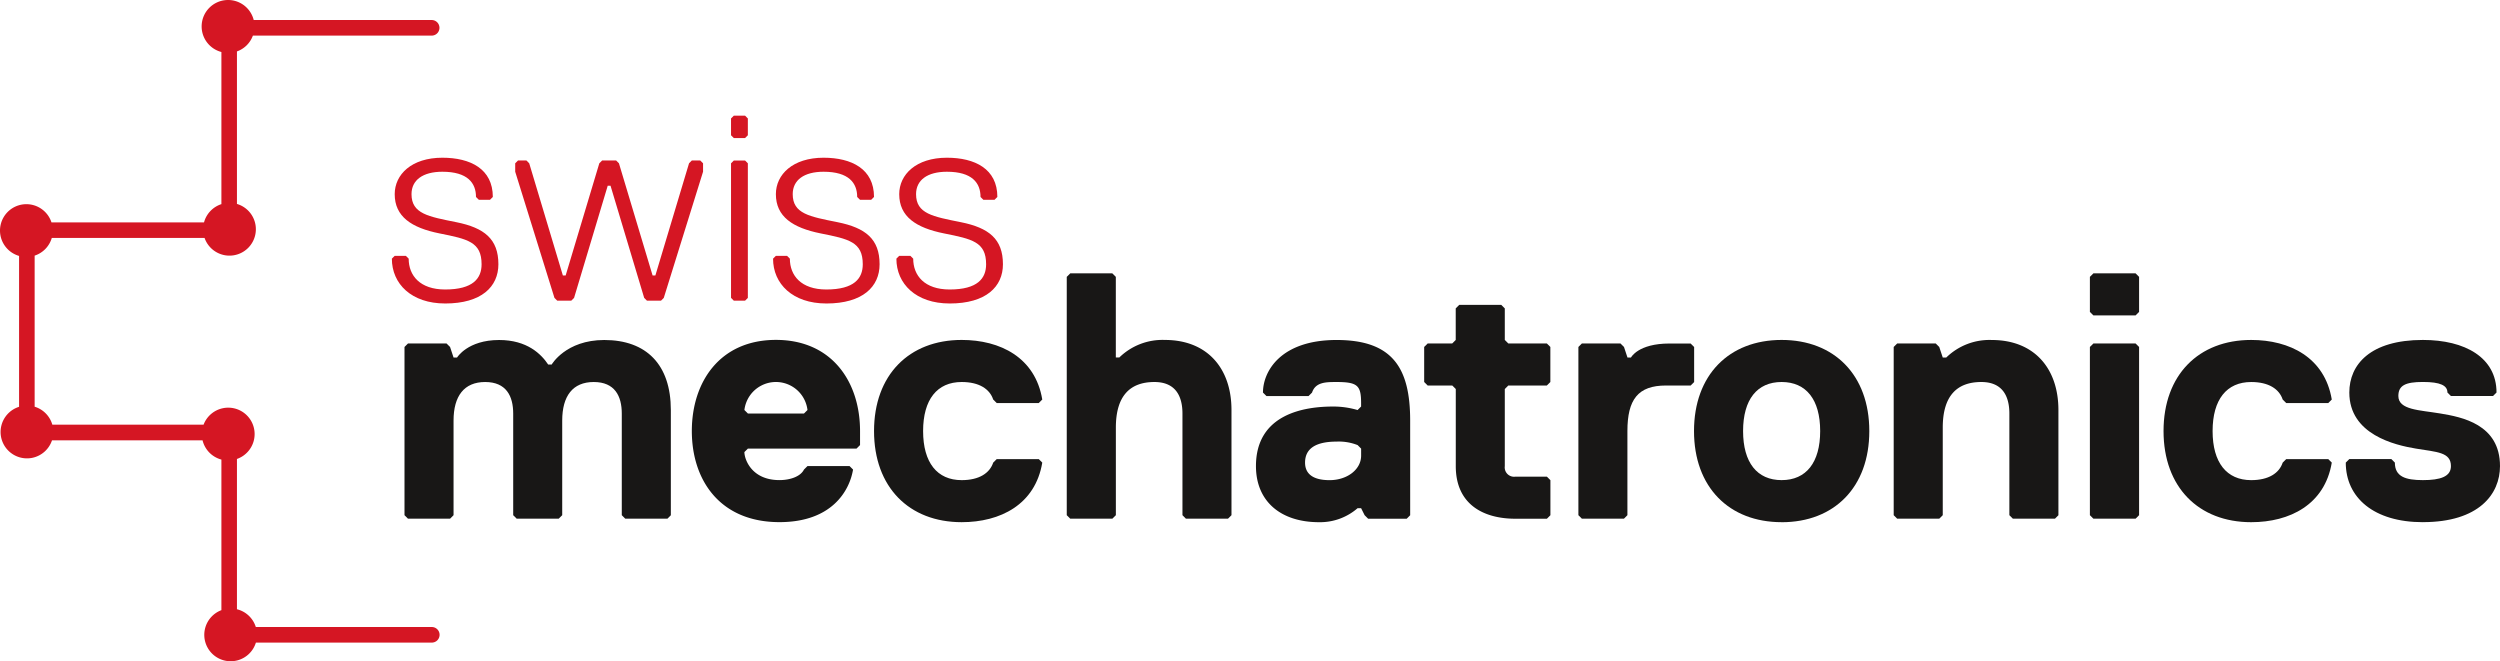
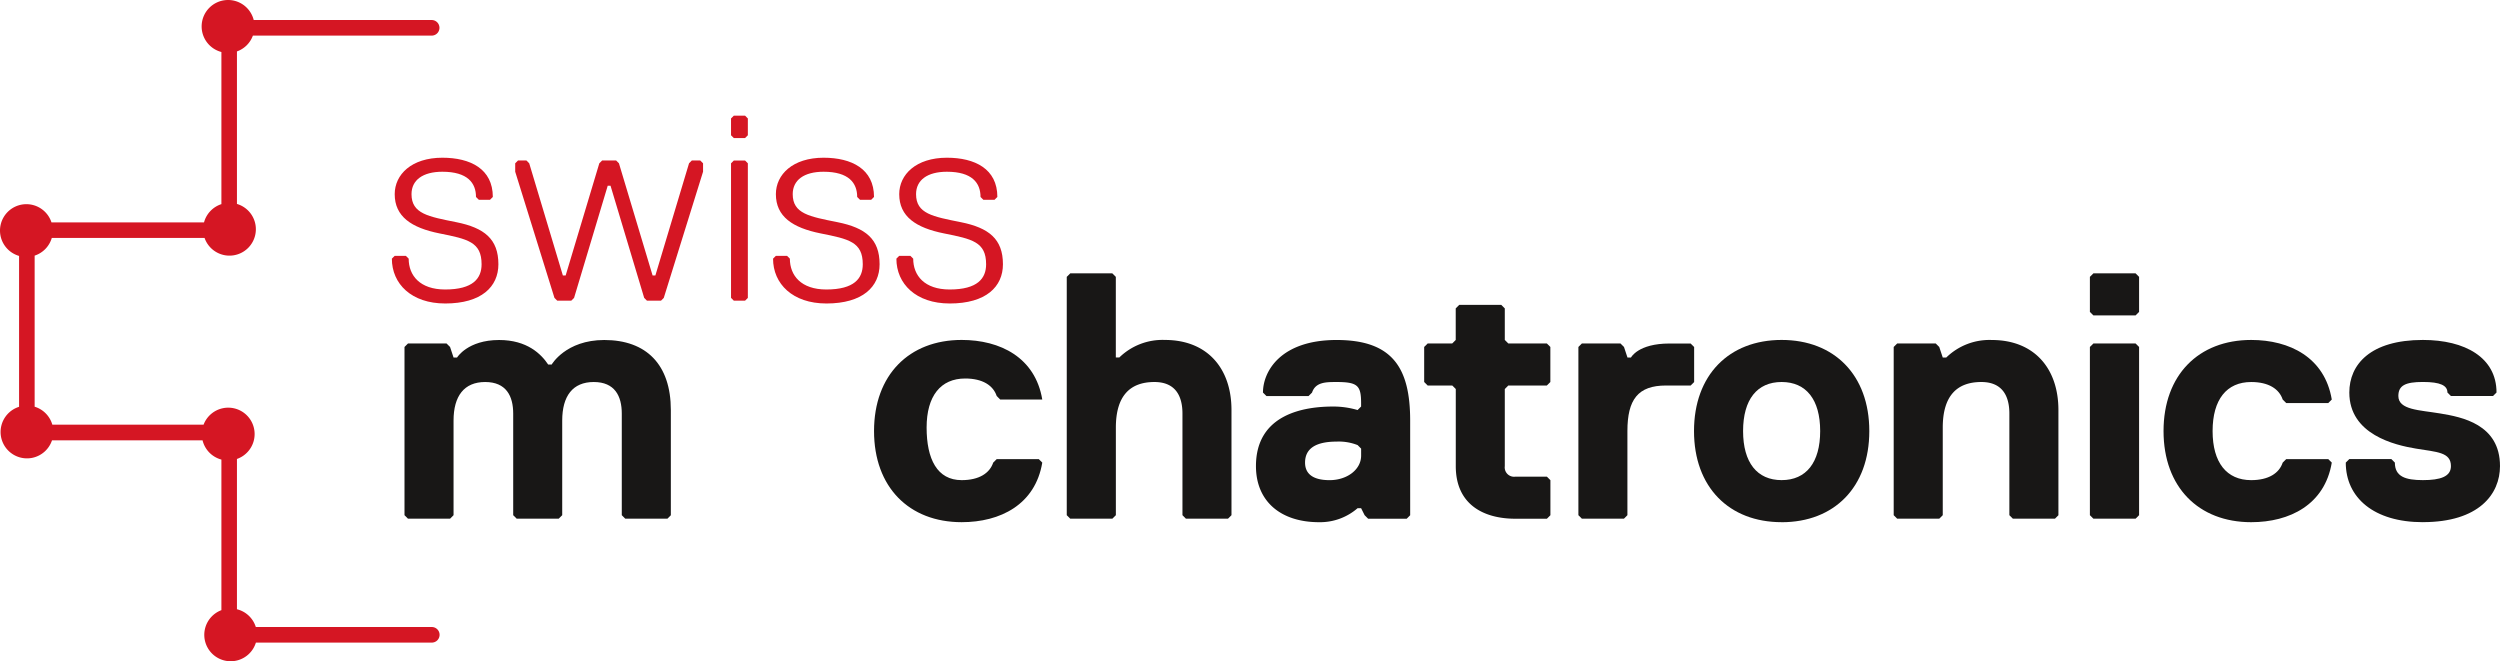
<svg xmlns="http://www.w3.org/2000/svg" width="454.771" height="120.288" viewBox="0 0 454.771 120.288">
  <g id="swissMechatronics_color" transform="translate(0.008 0)">
    <path id="Path_435" data-name="Path 435" d="M306.991,146.144c-6.12,0-9.691-3.568-9.691-8.154l.513-.508h2.038l.508.508c0,3.062,2.041,5.609,6.631,5.609,5.1,0,6.631-2.038,6.631-4.588,0-4.077-2.552-4.59-7.65-5.612s-8.154-3.058-8.154-7.139c0-3.571,3.058-6.631,8.669-6.631,5.1,0,9.18,2.038,9.18,7.139l-.511.511h-2.038l-.513-.511c0-2.549-1.53-4.588-6.118-4.588-3.573,0-5.612,1.53-5.612,4.077,0,3.568,3.06,4.077,8.154,5.1s7.65,3.06,7.65,7.65c0,4.077-3.06,7.139-9.691,7.139Z" transform="translate(-226.025 -90.938)" fill="#d51623" />
    <path id="Path_436" data-name="Path 436" d="M417.889,146.713l-.508.511h-2.552l-.508-.511-6.12-20.4h-.511l-6.12,20.4-.511.511H398.51l-.511-.511-7.139-22.95v-1.53l.511-.513h1.53l.508.513,6.12,20.4h.511l6.12-20.4.511-.513h2.549l.511.513,6.12,20.4h.508l6.122-20.4.508-.513h1.53l.513.513v1.53l-7.144,22.95Z" transform="translate(-297.148 -92.527)" fill="#d51623" />
    <path id="Path_437" data-name="Path 437" d="M557.122,121.363h-2.041l-.511-.511V96.372l.511-.511h2.041l.508.511v24.48Zm0-29.583h-2.041l-.511-.508v-3.06l.511-.511h2.041l.508.511v3.06Z" transform="translate(-421.598 -66.665)" fill="#d51623" />
    <path id="Path_438" data-name="Path 438" d="M596.141,146.144c-6.118,0-9.691-3.568-9.691-8.154l.511-.508H589l.508.508c0,3.062,2.041,5.609,6.631,5.609,5.1,0,6.631-2.038,6.631-4.588,0-4.077-2.549-4.59-7.652-5.612s-8.154-3.058-8.154-7.139c0-3.571,3.062-6.631,8.672-6.631,5.1,0,9.18,2.038,9.18,7.139l-.511.511h-2.038l-.513-.511c0-2.549-1.528-4.588-6.118-4.588-3.571,0-5.609,1.53-5.609,4.077,0,3.568,3.058,4.077,8.154,5.1s7.65,3.06,7.65,7.65c0,4.077-3.06,7.139-9.691,7.139Z" transform="translate(-445.833 -90.938)" fill="#d51623" />
    <path id="Path_439" data-name="Path 439" d="M689.691,146.144c-6.118,0-9.691-3.568-9.691-8.154l.511-.508h2.041l.508.508c0,3.062,2.041,5.609,6.631,5.609,5.1,0,6.631-2.038,6.631-4.588,0-4.077-2.549-4.59-7.652-5.612s-8.154-3.058-8.154-7.139c0-3.571,3.062-6.631,8.672-6.631,5.1,0,9.18,2.038,9.18,7.139l-.511.511h-2.038l-.513-.511c0-2.549-1.528-4.588-6.118-4.588-3.571,0-5.609,1.53-5.609,4.077,0,3.568,3.058,4.077,8.154,5.1s7.65,3.06,7.65,7.65c0,4.077-3.06,7.139-9.691,7.139Z" transform="translate(-516.948 -90.938)" fill="#d51623" />
    <path id="Path_440" data-name="Path 440" d="M354.694,290.389h-7.652l-.635-.638v-18.49c0-3.187-1.276-5.736-5.1-5.736s-5.736,2.549-5.736,7.012v17.214l-.64.638h-7.636l-.64-.638v-18.49c0-3.187-1.276-5.736-5.1-5.736s-5.751,2.549-5.751,7.012v17.214l-.635.638h-7.652l-.635-.638v-30.6l.635-.636h7.012l.64.636.635,1.919h.638s1.919-3.187,7.65-3.187c5.1,0,7.65,2.552,8.926,4.463h.636s2.552-4.463,9.566-4.463c7.65,0,12.111,4.463,12.111,12.751v19.127l-.635.638Z" transform="translate(-233.307 -196.034)" fill="#181716" />
-     <path id="Path_441" data-name="Path 441" d="M545.871,270.566a5.779,5.779,0,0,0-11.477,0l.638.638h10.2Zm9.564,6.374-.64.64H535.032l-.638.636c0,1.276,1.276,5.1,6.377,5.1,1.919,0,3.837-.638,4.461-1.918l.64-.636h7.65l.638.636c-.638,3.837-3.837,9.564-13.389,9.564-10.839,0-15.94-7.65-15.94-16.576s5.1-16.576,15.3-16.576,15.3,7.652,15.3,16.576v2.559Z" transform="translate(-398.99 -195.981)" fill="#181716" />
-     <path id="Path_442" data-name="Path 442" d="M678.988,283.352c3.187,0,5.1-1.273,5.739-3.19l.638-.635h7.65l.638.635C692.377,287.815,686,291,678.988,291c-9.561,0-15.938-6.374-15.938-16.576s6.377-16.576,15.938-16.576c7.012,0,13.389,3.187,14.665,10.84l-.638.638h-7.65l-.638-.638c-.638-1.918-2.552-3.187-5.739-3.187-4.46,0-7.012,3.187-7.012,8.923S674.527,283.352,678.988,283.352Z" transform="translate(-504.063 -196.011)" fill="#181716" />
+     <path id="Path_442" data-name="Path 442" d="M678.988,283.352c3.187,0,5.1-1.273,5.739-3.19l.638-.635h7.65l.638.635C692.377,287.815,686,291,678.988,291c-9.561,0-15.938-6.374-15.938-16.576s6.377-16.576,15.938-16.576c7.012,0,13.389,3.187,14.665,10.84h-7.65l-.638-.638c-.638-1.918-2.552-3.187-5.739-3.187-4.46,0-7.012,3.187-7.012,8.923S674.527,283.352,678.988,283.352Z" transform="translate(-504.063 -196.011)" fill="#181716" />
    <path id="Path_443" data-name="Path 443" d="M838.567,251.969h-7.65l-.631-.638v-18.49c0-3.187-1.276-5.736-5.1-5.736-4.465,0-7.014,2.549-7.014,8.288v15.938l-.638.638h-7.657l-.638-.638V207.978l.638-.638h7.65l.638.638V222.64h.638a11.259,11.259,0,0,1,8.288-3.187c7.652,0,12.113,5.1,12.113,12.751v19.127l-.638.638Z" transform="translate(-615.195 -157.614)" fill="#181716" />
    <path id="Path_444" data-name="Path 444" d="M971.249,277a9.27,9.27,0,0,0-3.825-.635q-5.734.012-5.734,3.823c0,1.919,1.276,3.19,4.46,3.19s5.739-1.918,5.739-4.461v-1.276l-.638-.64Zm8.928,13.391h-7.015l-.638-.638-.638-1.276h-.638a10.411,10.411,0,0,1-7.012,2.549c-7.012,0-11.478-3.823-11.478-10.2,0-9.564,8.928-10.84,14.029-10.84a15.538,15.538,0,0,1,4.46.638l.638-.638v-.635c0-3.19-.638-3.825-4.463-3.825-1.918,0-3.825,0-4.46,1.919l-.64.638h-7.648l-.64-.638c0-3.837,3.189-9.564,13.389-9.564s13.389,5.1,13.389,14.665V289.76l-.635.638Z" transform="translate(-724.297 -196.034)" fill="#181716" />
    <path id="Path_445" data-name="Path 445" d="M1095.01,260.589a1.7,1.7,0,0,0,1.919,1.918h5.739l.638.638v6.377l-.638.638h-5.739c-5.737,0-10.837-2.552-10.837-9.564V246.565l-.638-.64h-4.473l-.638-.636v-6.377l.638-.635h4.463l.638-.64V231.9l.638-.64h7.65l.638.64v5.736l.638.64h7.012l.638.635v6.377l-.638.636h-7.012l-.638.64v14.024Z" transform="translate(-821.282 -175.798)" fill="#181716" />
    <path id="Path_446" data-name="Path 446" d="M1217.74,268.168h-4.46c-5.1,0-7.017,2.552-7.017,8.288v15.3l-.633.638h-7.648l-.635-.638v-30.6l.635-.635H1205l.64.635.633,1.919h.64s1.276-2.547,7.012-2.547h3.837l.638.635v6.377l-.638.635Z" transform="translate(-910.231 -198.041)" fill="#181716" />
    <path id="Path_447" data-name="Path 447" d="M1300.97,265.5c-4.463,0-7.012,3.187-7.012,8.923s2.549,8.926,7.012,8.926,7.012-3.19,7.012-8.926S1305.43,265.5,1300.97,265.5Zm0,25.5c-9.562,0-15.938-6.374-15.938-16.576s6.376-16.576,15.938-16.576,15.95,6.377,15.95,16.583-6.377,16.576-15.938,16.576Z" transform="translate(-976.885 -196.011)" fill="#181716" />
    <path id="Path_448" data-name="Path 448" d="M1465.86,290.389h-7.648l-.64-.638v-18.49c0-3.187-1.276-5.736-5.1-5.736-4.468,0-7.017,2.549-7.017,8.288v15.938l-.638.638h-7.65l-.636-.638v-30.6l.636-.636h7.012l.638.636.638,1.919h.64a11.224,11.224,0,0,1,8.286-3.187c7.652,0,12.115,5.1,12.115,12.751v19.127l-.64.638Z" transform="translate(-1092.06 -196.034)" fill="#181716" />
    <path id="Path_449" data-name="Path 449" d="M1593.65,251.969h-7.674l-.638-.638v-30.6l.638-.635h7.674l.635.635v30.6Zm0-36.979h-7.674l-.638-.638v-6.374l.638-.638h7.674l.635.638v6.374Z" transform="translate(-1205.176 -157.614)" fill="#181716" />
    <path id="Path_450" data-name="Path 450" d="M1657.13,283.352c3.187,0,5.1-1.273,5.737-3.19l.64-.635h7.648l.64.635c-1.278,7.652-7.652,10.84-14.665,10.84-9.564,0-15.94-6.374-15.94-16.576s6.377-16.576,15.94-16.576c7.012,0,13.386,3.187,14.665,10.84l-.64.638h-7.648l-.64-.638c-.636-1.918-2.549-3.187-5.737-3.187-4.46,0-7.015,3.187-7.015,8.923S1652.67,283.352,1657.13,283.352Z" transform="translate(-1247.633 -196.011)" fill="#181716" />
    <path id="Path_451" data-name="Path 451" d="M1793.44,291c-8.926,0-14.027-4.463-14.027-10.84l.64-.635h7.655l.635.635c0,2.552,1.919,3.189,5.1,3.189s5.1-.638,5.1-2.549c0-2.552-2.547-2.552-6.374-3.187s-12.111-2.552-12.111-10.2c0-5.1,3.823-9.564,13.386-9.564,7.648,0,13.391,3.187,13.391,9.564l-.64.638h-7.652l-.638-.638c0-1.276-1.273-1.919-4.46-1.919s-4.465.636-4.465,2.549c0,2.549,3.837,2.549,7.652,3.187s10.837,1.918,10.837,9.564c0,5.1-3.823,10.2-14.024,10.2Z" transform="translate(-1352.706 -196.011)" fill="#181716" />
    <path id="Path_452" data-name="Path 452" d="M78.567,114.048H46.615a4.8,4.8,0,0,0-3.432-3.233V83.477a4.8,4.8,0,1,0-6.072-6.235H9.6a4.8,4.8,0,0,0-3.218-3.269V46.488A4.8,4.8,0,0,0,9.5,43.274H37.293a4.8,4.8,0,1,0,5.89-6.187V9.343a4.8,4.8,0,0,0,2.9-2.878H78.567a1.418,1.418,0,1,0,0-2.835H46.233a4.808,4.808,0,1,0-5.878,5.818V37.123a4.8,4.8,0,0,0-3.161,3.319H9.444a4.8,4.8,0,1,0-5.895,6.1V73.99a4.8,4.8,0,1,0,5.991,6.1H36.926a4.8,4.8,0,0,0,3.429,3.5v27.391a4.8,4.8,0,1,0,6.276,5.9H78.575a1.417,1.417,0,1,0,0-2.832Z" transform="translate(-0.088 0.012)" fill="#d51623" />
  </g>
</svg>